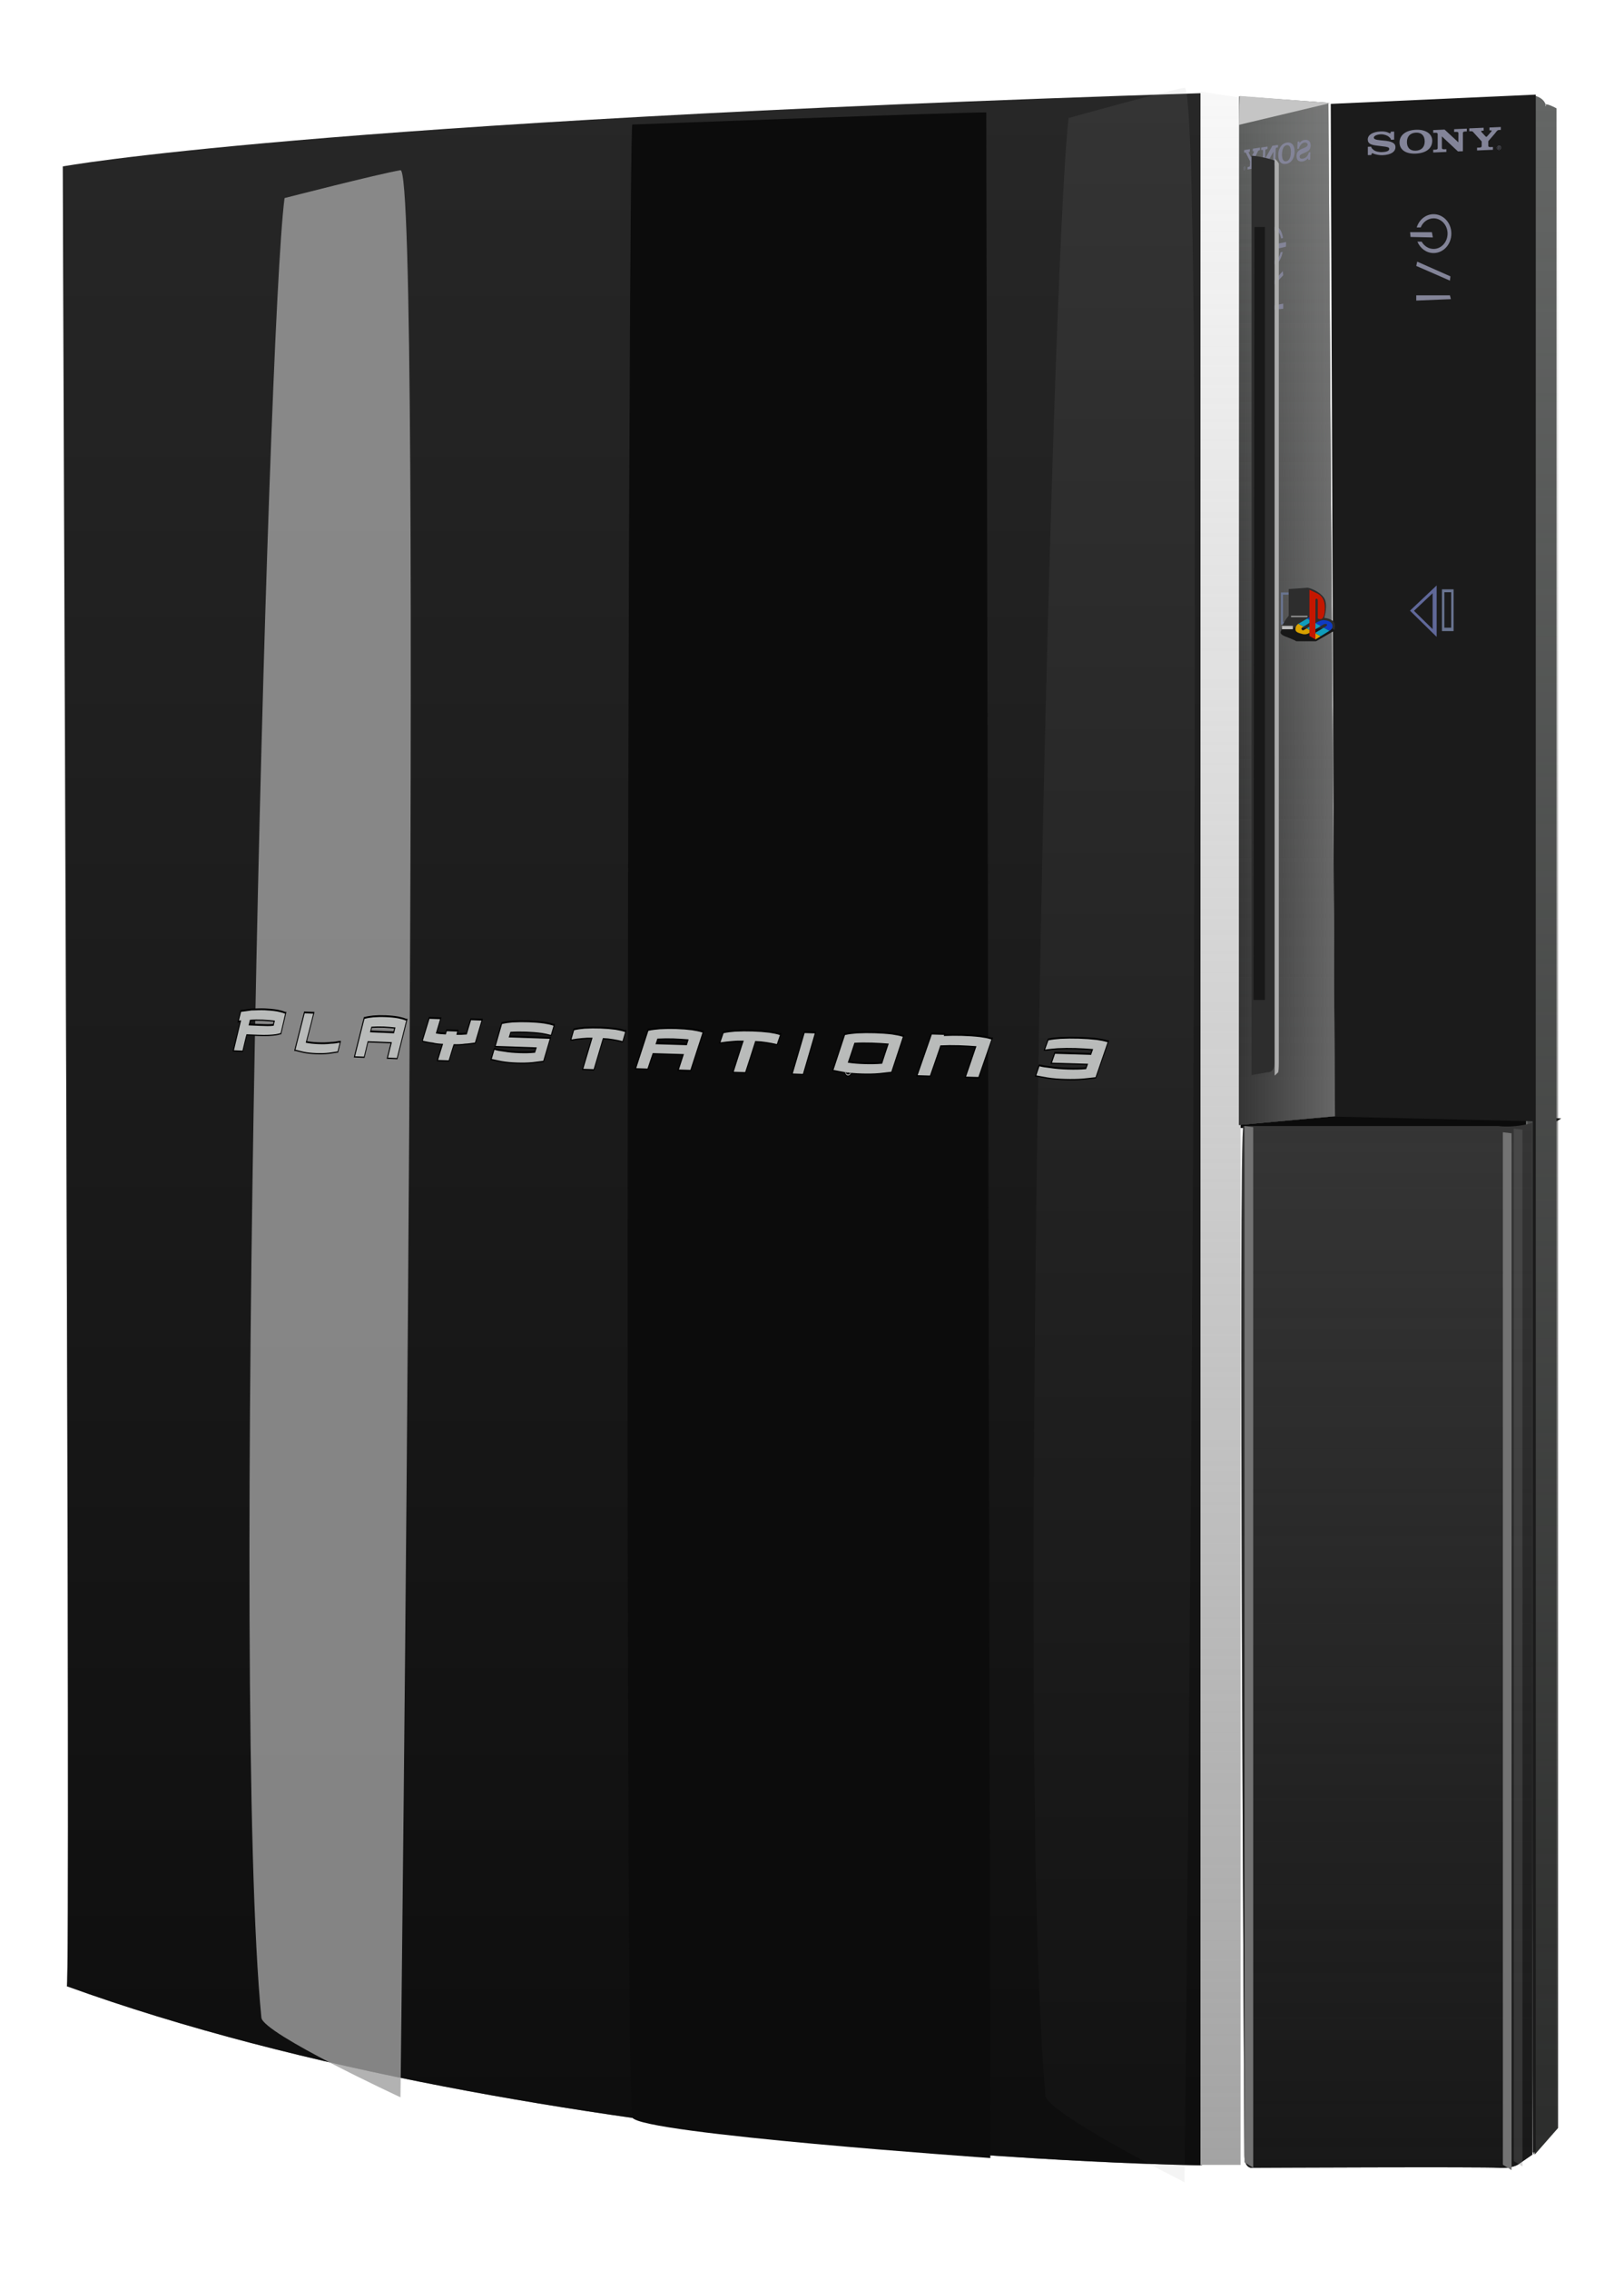
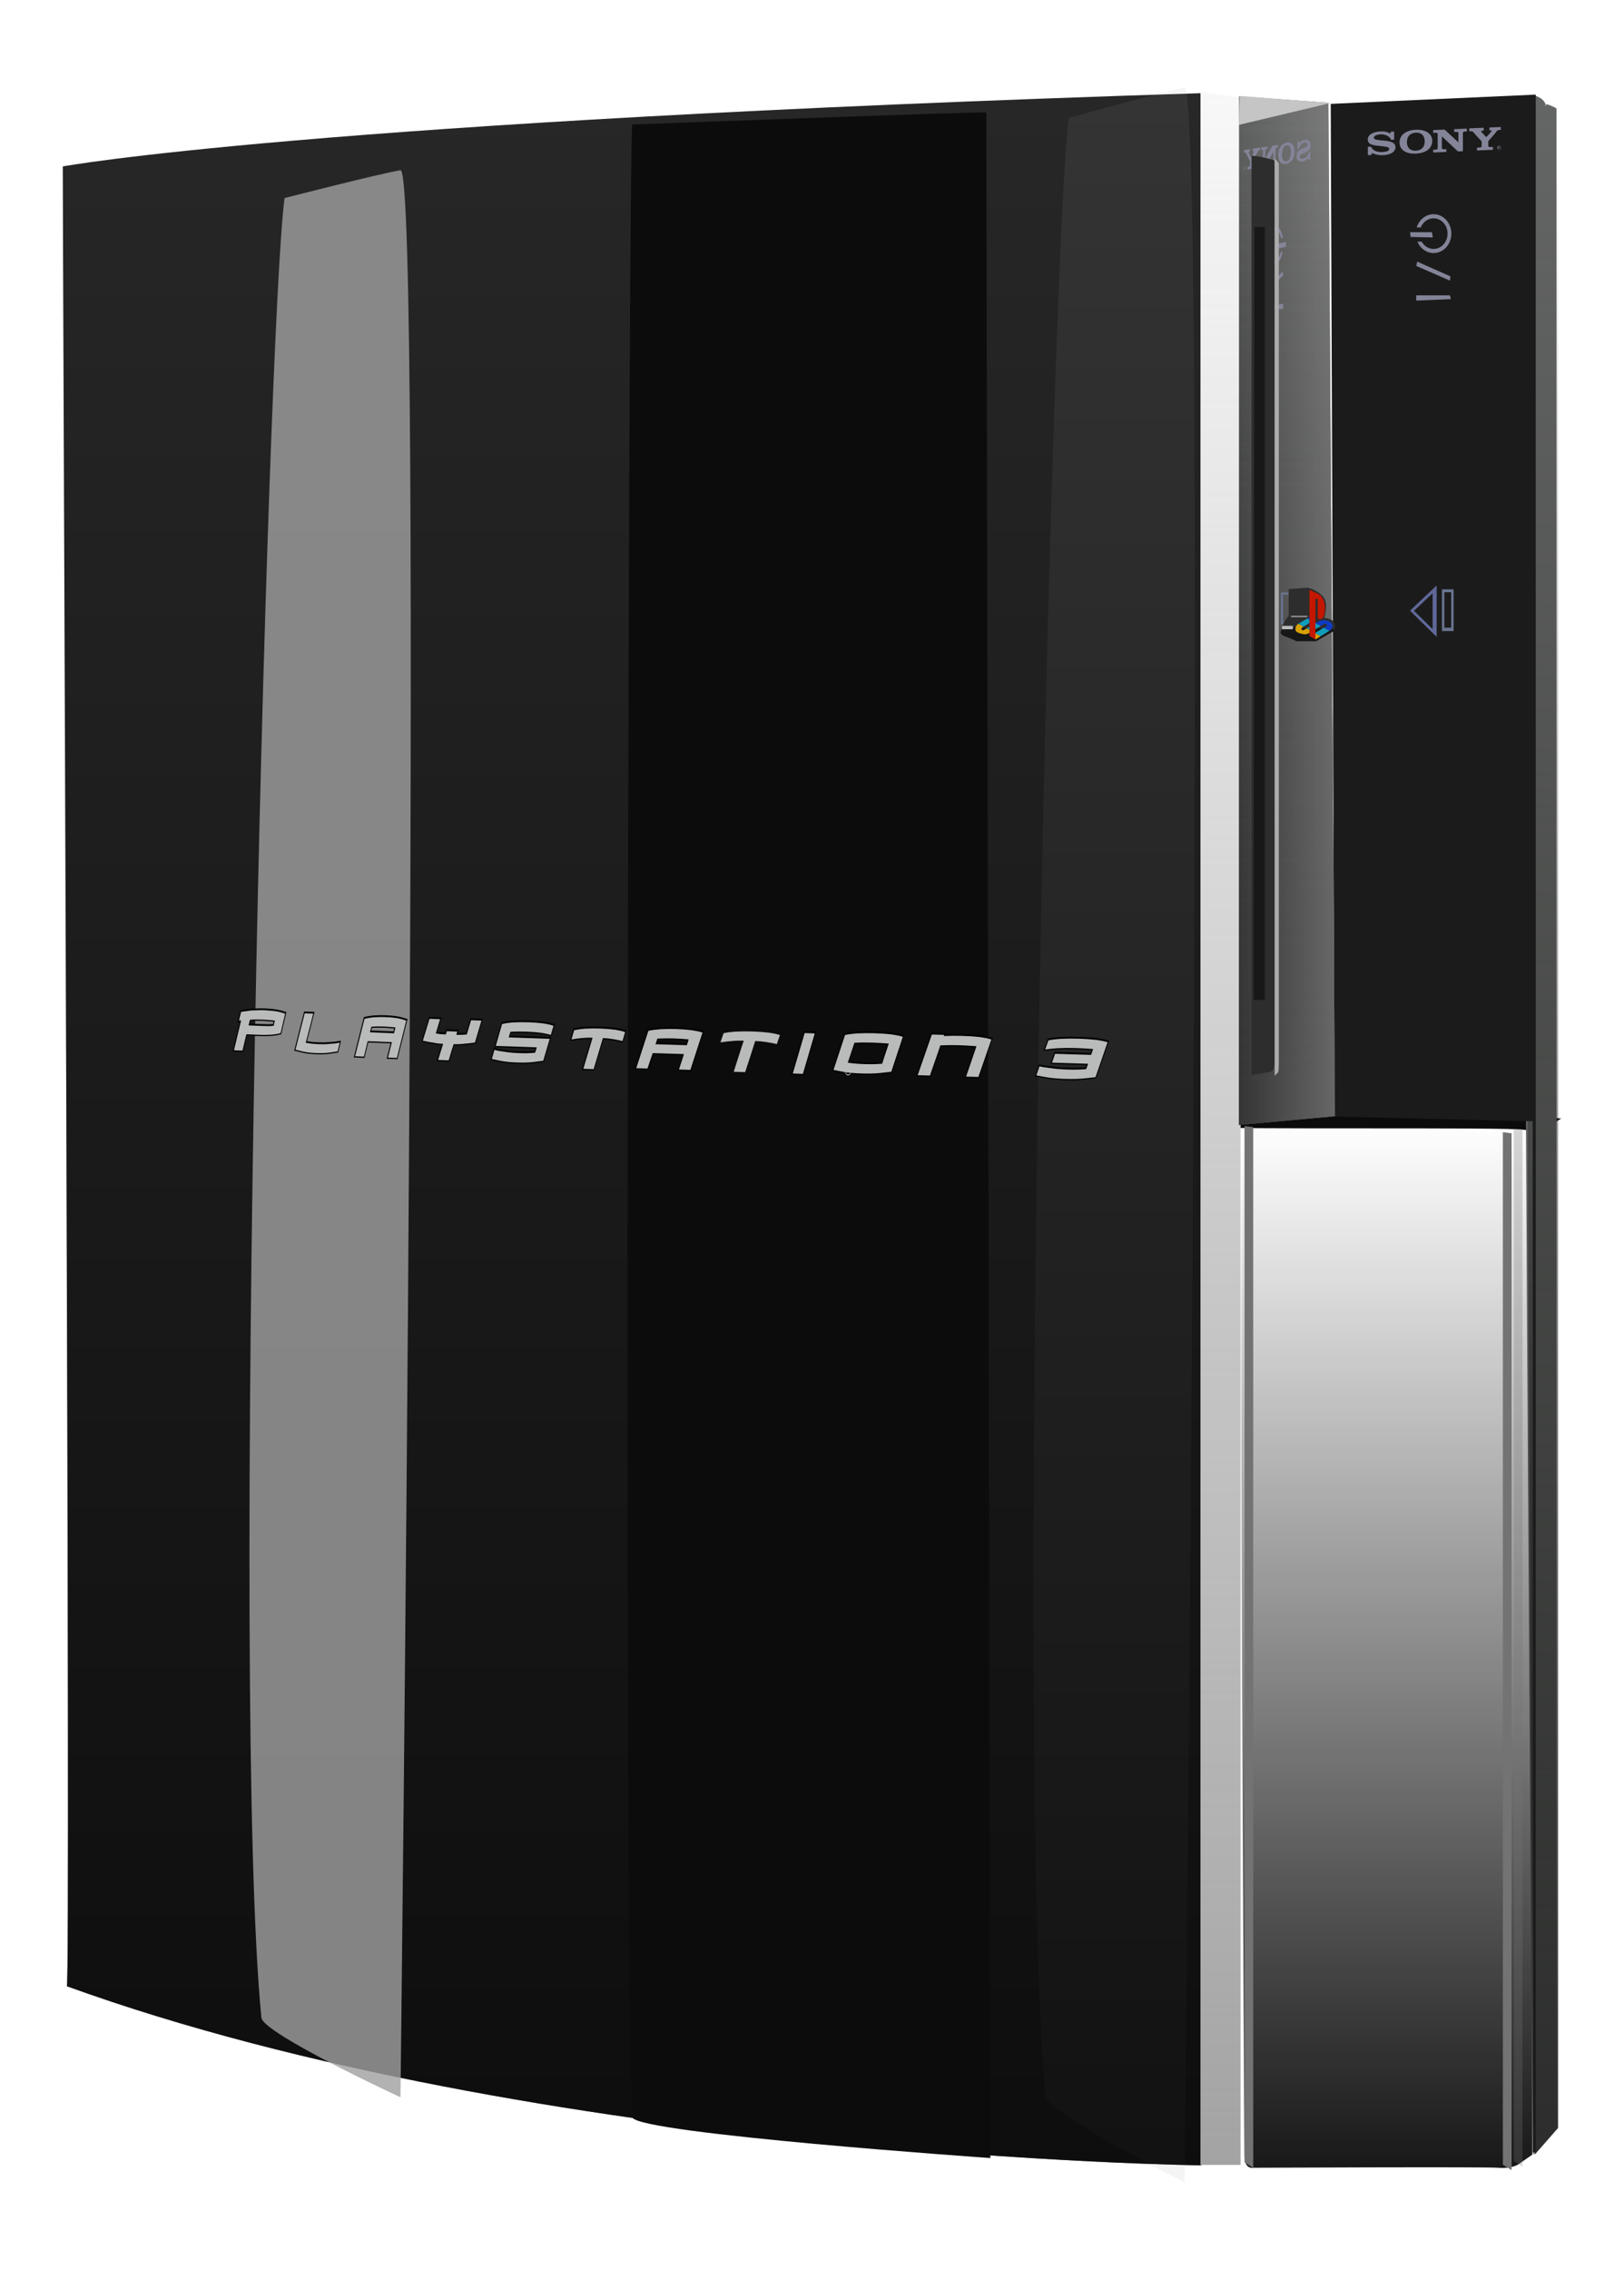
<svg xmlns="http://www.w3.org/2000/svg" xmlns:ns1="http://sodipodi.sourceforge.net/DTD/sodipodi-0.dtd" xmlns:ns2="http://www.inkscape.org/namespaces/inkscape" xmlns:xlink="http://www.w3.org/1999/xlink" id="svg2211" ns1:version="0.32" ns2:version="0.45" width="407.991" height="569.939" version="1.0" ns1:docbase="C:\Documents and Settings\Sigurd\Mine dokumenter\Mine bilder" ns1:docname="Playstation3vector.svg" ns2:output_extension="org.inkscape.output.svg.inkscape" ns1:modified="true">
  <defs id="defs2214">
    <filter ns2:collect="always" x="-0.064" width="1.129" y="-0.321" height="1.643" id="filter11740">
      <feGaussianBlur ns2:collect="always" stdDeviation="0.244" id="feGaussianBlur11742" />
    </filter>
    <filter ns2:collect="always" x="-0.121" width="1.242" y="-0.605" height="2.21" id="filter12915">
      <feGaussianBlur ns2:collect="always" stdDeviation="0.459" id="feGaussianBlur12917" />
    </filter>
    <linearGradient ns2:collect="always" id="linearGradient26613">
      <stop style="stop-color:#2c2d2c;stop-opacity:1;" offset="0" id="stop26615" />
      <stop style="stop-color:#2c2d2c;stop-opacity:0;" offset="1" id="stop26617" />
    </linearGradient>
    <linearGradient ns2:collect="always" id="linearGradient21466">
      <stop style="stop-color:#909090;stop-opacity:1;" offset="0" id="stop21468" />
      <stop style="stop-color:#909090;stop-opacity:0;" offset="1" id="stop21470" />
    </linearGradient>
    <linearGradient ns2:collect="always" id="linearGradient19503">
      <stop style="stop-color:#343434;stop-opacity:1;" offset="0" id="stop19505" />
      <stop style="stop-color:#343434;stop-opacity:0;" offset="1" id="stop19507" />
    </linearGradient>
    <linearGradient ns2:collect="always" id="linearGradient16448">
      <stop style="stop-color:#181818;stop-opacity:1;" offset="0" id="stop16450" />
      <stop style="stop-color:#181818;stop-opacity:0;" offset="1" id="stop16452" />
    </linearGradient>
    <linearGradient ns2:collect="always" id="linearGradient14494">
      <stop style="stop-color:#8c8c8c;stop-opacity:1;" offset="0" id="stop14496" />
      <stop style="stop-color:#8c8c8c;stop-opacity:0;" offset="1" id="stop14498" />
    </linearGradient>
    <linearGradient ns2:collect="always" id="linearGradient9637">
      <stop style="stop-color:#000000;stop-opacity:1;" offset="0" id="stop9639" />
      <stop style="stop-color:#000000;stop-opacity:0;" offset="1" id="stop9641" />
    </linearGradient>
    <linearGradient ns2:collect="always" id="linearGradient3203">
      <stop style="stop-color:#a8a8a8;stop-opacity:1;" offset="0" id="stop3205" />
      <stop style="stop-color:#a8a8a8;stop-opacity:0;" offset="1" id="stop3207" />
    </linearGradient>
    <radialGradient ns2:collect="always" xlink:href="#linearGradient3203" id="radialGradient3209" cx="1197.416" cy="633.861" fx="1197.416" fy="633.861" r="91.853" gradientTransform="matrix(1,0,0,4.946,0,-2501.384)" gradientUnits="userSpaceOnUse" />
    <filter ns2:collect="always" id="filter4376">
      <feGaussianBlur ns2:collect="always" stdDeviation="1.953" id="feGaussianBlur4378" />
    </filter>
    <filter ns2:collect="always" x="-0.513" width="2.026" y="-0.104" height="1.208" id="filter6630">
      <feGaussianBlur ns2:collect="always" stdDeviation="47.147" id="feGaussianBlur6632" />
    </filter>
    <linearGradient ns2:collect="always" xlink:href="#linearGradient9637" id="linearGradient9643" x1="871.008" y1="644.176" x2="1826.552" y2="644.176" gradientUnits="userSpaceOnUse" gradientTransform="matrix(0,-1,1,0,704.604,1992.956)" />
    <linearGradient ns2:collect="always" xlink:href="#linearGradient14494" id="linearGradient14500" x1="1141.463" y1="643.69" x2="2097.533" y2="643.69" gradientUnits="userSpaceOnUse" gradientTransform="matrix(0,-1,1,0,975.808,2263.188)" />
    <linearGradient ns2:collect="always" xlink:href="#linearGradient16448" id="linearGradient16454" x1="1454.903" y1="881.911" x2="1937.362" y2="881.911" gradientUnits="userSpaceOnUse" gradientTransform="matrix(0,-0.545,0.545,0,-132.25,1337.457)" />
    <filter ns2:collect="always" x="-1.228" width="3.457" y="-0.01" height="1.021" id="filter17513">
      <feGaussianBlur ns2:collect="always" stdDeviation="2.469" id="feGaussianBlur17515" />
    </filter>
    <filter ns2:collect="always" x="-1.84" width="4.679" y="-0.015" height="1.031" id="filter18526">
      <feGaussianBlur ns2:collect="always" stdDeviation="3.698" id="feGaussianBlur18528" />
    </filter>
    <linearGradient ns2:collect="always" xlink:href="#linearGradient19503" id="linearGradient19509" x1="1412.733" y1="405.266" x2="1887.574" y2="405.266" gradientUnits="userSpaceOnUse" gradientTransform="matrix(0,-0.545,0.545,0,102.463,1052.627)" />
    <linearGradient ns2:collect="always" xlink:href="#linearGradient19503" id="linearGradient19513" gradientUnits="userSpaceOnUse" gradientTransform="matrix(0,-0.545,0.545,0,102.463,1052.627)" x1="1412.733" y1="405.266" x2="1887.574" y2="405.266" />
    <linearGradient ns2:collect="always" xlink:href="#linearGradient21466" id="linearGradient21472" x1="1627.544" y1="405.266" x2="1672.762" y2="405.266" gradientUnits="userSpaceOnUse" gradientTransform="matrix(-0.545,0,0,-0.545,1222.664,374.165)" />
    <style id="style22536" type="text/css">
   
    .fil0 {fill:#2B2828}
   
  </style>
    <linearGradient ns2:collect="always" xlink:href="#linearGradient26613" id="linearGradient26619" x1="1294.612" y1="640.831" x2="2241.788" y2="640.831" gradientUnits="userSpaceOnUse" gradientTransform="matrix(0,-0.546,0.584,0,13.034,1248.696)" />
    <filter ns2:collect="always" id="filter35478">
      <feGaussianBlur ns2:collect="always" stdDeviation="13.157" id="feGaussianBlur35480" />
    </filter>
    <linearGradient ns2:collect="always" xlink:href="#linearGradient9637" id="linearGradient14433" gradientUnits="userSpaceOnUse" gradientTransform="matrix(0,-1,1,0,704.604,1992.956)" x1="871.008" y1="644.176" x2="1826.552" y2="644.176" />
    <linearGradient ns2:collect="always" xlink:href="#linearGradient14494" id="linearGradient14435" gradientUnits="userSpaceOnUse" gradientTransform="matrix(0,-1,1,0,975.808,2263.188)" x1="1141.463" y1="643.69" x2="2097.533" y2="643.69" />
  </defs>
  <ns1:namedview ns2:window-height="719" ns2:window-width="1024" ns2:pageshadow="2" ns2:pageopacity="0.0" guidetolerance="10.0" gridtolerance="10.0" objecttolerance="10.0" borderopacity="1.0" bordercolor="#666666" pagecolor="#ffffff" id="base" ns2:zoom="0.82436697" ns2:cx="-88.049802" ns2:cy="317.97138" ns2:window-x="0" ns2:window-y="22" ns2:current-layer="svg2211" showguides="true" ns2:guide-bbox="true">
    <ns1:guide orientation="vertical" position="2246.674" id="guide15473" />
  </ns1:namedview>
  <path style="fill:#0b0b0b;fill-opacity:1;fill-rule:evenodd;stroke:none;stroke-width:1px;stroke-linecap:butt;stroke-linejoin:miter;stroke-opacity:1" d="M 305.493,282.916 L 332.881,277.251 L 392.221,280.792 C 392.221,280.792 387.005,284.333 382.766,283.624 C 378.527,282.916 305.167,283.624 305.493,282.916 z " id="path16456" />
  <path style="fill:#646665;fill-opacity:1;fill-rule:evenodd;stroke:none;stroke-width:1.037px;stroke-linecap:butt;stroke-linejoin:miter;stroke-opacity:1" d="M 385.159,540.93 L 391.036,534.237 L 391.036,27.202 C 391.036,27.202 387.97,25.529 388.225,26.485 C 388.481,27.441 388.736,24.333 384.648,23.855 C 380.559,23.377 385.159,541.408 385.159,540.93 z " id="path25640" />
  <path id="path25642" d="M 385.55,540.93 L 391.428,534.237 L 391.428,27.202 C 391.428,27.202 388.361,25.529 388.617,26.485 C 388.872,27.441 389.128,24.333 385.039,23.855 C 380.951,23.377 385.55,541.408 385.55,540.93 z " style="fill:url(#linearGradient26619);fill-opacity:1;fill-rule:evenodd;stroke:none;stroke-width:1.037px;stroke-linecap:butt;stroke-linejoin:miter;stroke-opacity:1" />
  <g id="g5413" style="stroke:none" transform="matrix(0.545,0,0,0.545,-576,-67.575)">
    <g id="g3287" style="stroke:none" />
    <g id="g6636" style="stroke:none">
      <g id="g6641" style="stroke:none">
        <path style="fill:#272727;fill-opacity:1;fill-rule:evenodd;stroke:none;stroke-width:1px;stroke-linecap:butt;stroke-linejoin:miter;stroke-opacity:1" d="M 1085.817,200.66 C 1085.817,200.66 1196.405,180.032 1610.91,166.905 C 1612.784,166.845 1610.91,1121.448 1610.91,1121.448 C 1610.91,1121.448 1305.231,1117.698 1087.692,1038.934 C 1089.568,1038.934 1085.817,243.834 1085.817,200.66 z " id="path2220" ns1:nodetypes="csccc" />
        <path ns1:nodetypes="csccc" id="path30540" d="M 1145.828,193.159 C 1145.828,193.159 1250.846,181.907 1277.101,180.032 C 1303.355,178.156 1277.101,1087.692 1277.101,1087.692 C 1277.101,1087.692 1121.448,1057.687 1119.573,1050.186 C 1084.666,902.306 1126.152,253.696 1145.828,193.159 z " style="opacity:0.332;fill:#a0a0a0;fill-opacity:1;fill-rule:evenodd;stroke:none;stroke-width:1px;stroke-linecap:butt;stroke-linejoin:miter;stroke-opacity:1;filter:url(#filter6630)" transform="matrix(0.407,0,0,1.063,1083.133,-26.974)" />
        <path ns1:nodetypes="csccc" id="path6674" d="M 1085.817,200.66 C 1085.817,200.66 1196.405,180.032 1610.91,166.904 C 1612.784,166.845 1610.91,1121.448 1610.91,1121.448 C 1610.91,1121.448 1305.231,1117.698 1087.692,1038.934 C 1089.568,1038.934 1085.817,243.834 1085.817,200.66 z " style="opacity:0.658;fill:url(#linearGradient9643);fill-opacity:1;fill-rule:evenodd;stroke:none;stroke-width:1px;stroke-linecap:butt;stroke-linejoin:miter;stroke-opacity:1" />
        <path transform="matrix(0.407,0,0,0.978,721.703,26.326)" style="opacity:0.898;fill:#a0a0a0;fill-opacity:1;fill-rule:evenodd;stroke:none;stroke-width:1px;stroke-linecap:butt;stroke-linejoin:miter;stroke-opacity:1;filter:url(#filter6630)" d="M 1145.828,193.159 C 1145.828,193.159 1250.846,181.907 1277.101,180.032 C 1303.355,178.156 1277.101,1087.692 1277.101,1087.692 C 1277.101,1087.692 1121.448,1057.687 1119.573,1050.186 C 1084.666,902.306 1126.152,253.696 1145.828,193.159 z " id="path2222" ns1:nodetypes="csccc" />
        <path ns1:nodetypes="cscsc" id="path3309" d="M 1348.363,176.281 C 1348.363,176.281 1496.515,170.655 1511.517,170.655 C 1511.517,170.655 1513.393,1117.698 1513.393,1117.698 C 1513.393,1117.698 1352.114,1106.446 1348.363,1098.944 C 1344.613,1091.443 1346.488,174.406 1348.363,176.281 z " style="fill:#0c0c0c;fill-opacity:1;fill-rule:evenodd;stroke:none;stroke-width:1px;stroke-linecap:butt;stroke-linejoin:miter;stroke-opacity:1;filter:url(#filter4376)" transform="matrix(1,0,0,0.995,0,5.964)" />
        <path style="fill:#f8f8f8;fill-opacity:1;fill-rule:evenodd;stroke:none;stroke-width:1px;stroke-linecap:butt;stroke-linejoin:miter;stroke-opacity:1" d="M 1610.26,1121.226 L 1628.736,1121.226 L 1628.736,168.998 L 1610.26,166.155 L 1610.26,1121.226 z " id="path11583" />
        <path id="path11585" d="M 1610.26,1121.226 L 1628.736,1121.226 L 1628.736,168.998 L 1610.26,166.155 L 1610.26,1121.226 z " style="opacity:0.781;fill:url(#linearGradient14500);fill-opacity:1;fill-rule:evenodd;stroke:none;stroke-width:1px;stroke-linecap:butt;stroke-linejoin:miter;stroke-opacity:1" />
      </g>
    </g>
  </g>
  <path style="fill:#1b1b1b;fill-opacity:1;fill-rule:evenodd;stroke:none;stroke-width:1px;stroke-linecap:butt;stroke-linejoin:miter;stroke-opacity:1" d="M 334.316,26.078 L 385.825,23.754 L 385.825,540.2 L 385.051,540.394 L 385.051,281.493 L 335.672,280.331 L 335.284,280.331 L 334.316,26.078 z " id="path15471" />
-   <path style="fill:#353535;fill-opacity:1;fill-rule:evenodd;stroke:none;stroke-width:1px;stroke-linecap:butt;stroke-linejoin:miter;stroke-opacity:1" d="M 312.378,282.69 L 376.46,282.69 C 376.46,282.69 378.103,282.964 380.841,282.69 C 383.58,282.416 384.949,281.869 384.949,281.869 L 384.949,540.933 L 381.389,543.398 C 381.389,543.398 379.746,544.493 376.46,544.219 C 373.173,543.946 314.843,544.219 314.843,544.219 C 314.843,544.219 312.652,544.767 312.652,541.207 C 312.652,537.647 311.009,282.69 312.378,282.69 z " id="path15475" />
  <path id="path15477" d="M 312.378,282.69 L 376.46,282.69 C 376.46,282.69 378.103,282.964 380.841,282.69 C 383.58,282.416 384.949,281.869 384.949,281.869 L 384.949,540.933 L 381.389,543.398 C 381.389,543.398 379.746,544.493 376.46,544.219 C 373.173,543.946 314.843,544.219 314.843,544.219 C 314.843,544.219 312.652,544.767 312.652,541.207 C 312.652,537.647 311.009,282.69 312.378,282.69 z " style="fill:url(#linearGradient16454);fill-opacity:1;fill-rule:evenodd;stroke:none;stroke-width:1px;stroke-linecap:butt;stroke-linejoin:miter;stroke-opacity:1" />
  <path style="fill:#737373;fill-opacity:1;fill-rule:evenodd;stroke:none;stroke-width:1px;stroke-linecap:butt;stroke-linejoin:miter;stroke-opacity:1;filter:url(#filter17513)" d="M 548.759,478.78 L 548.759,958.149 L 544.739,955.636 L 544.739,478.278 L 548.759,478.78 z " id="path16458" transform="matrix(0.545,0,0,0.545,15.77,22.029)" />
  <path id="path17517" d="M 1752.659,645.704 L 1752.659,1125.072 L 1748.64,1122.56 L 1748.64,645.202 L 1752.659,645.704 z " style="fill:#737373;fill-opacity:1;fill-rule:evenodd;stroke:none;stroke-width:1px;stroke-linecap:butt;stroke-linejoin:miter;stroke-opacity:1;filter:url(#filter17513)" transform="matrix(0.545,0,0,0.543,-575.452,-66.102)" />
  <path transform="matrix(0.545,0,0,0.543,-572.713,-67.018)" style="opacity:0.541;fill:#737373;fill-opacity:1;fill-rule:evenodd;stroke:none;stroke-width:1px;stroke-linecap:butt;stroke-linejoin:miter;stroke-opacity:1;filter:url(#filter18526)" d="M 1752.659,645.704 L 1752.659,1125.072 L 1748.64,1122.56 L 1748.64,645.202 L 1752.659,645.704 z " id="path17519" />
  <path style="fill:#606261;fill-opacity:1;fill-rule:evenodd;stroke:none;stroke-width:1px;stroke-linecap:butt;stroke-linejoin:miter;stroke-opacity:1" d="M 333.739,25.816 L 311.283,24.173 L 311.283,282.416 L 335.382,280.226 L 333.739,25.816 z " id="path18530" />
  <path id="path18532" d="M 333.739,25.817 L 311.283,24.173 L 311.283,282.416 L 335.382,280.226 L 333.739,25.817 z " style="fill:url(#linearGradient19509);fill-opacity:1;fill-rule:evenodd;stroke:none;stroke-width:1px;stroke-linecap:butt;stroke-linejoin:miter;stroke-opacity:1" />
  <path style="fill:url(#linearGradient19513);fill-opacity:1;fill-rule:evenodd;stroke:none;stroke-width:1px;stroke-linecap:butt;stroke-linejoin:miter;stroke-opacity:1" d="M 333.739,25.817 L 311.283,24.173 L 311.283,282.416 L 335.382,280.226 L 333.739,25.817 z " id="path19511" />
  <path id="path20493" d="M 333.739,25.817 L 311.283,24.173 L 311.283,282.416 L 335.382,280.226 L 333.739,25.817 z " style="opacity:0.561;fill:url(#linearGradient21472);fill-opacity:1;fill-rule:evenodd;stroke:none;stroke-width:1px;stroke-linecap:butt;stroke-linejoin:miter;stroke-opacity:1" />
  <g style="fill:#3b3c3b;fill-opacity:1;stroke:#000000;stroke-width:13.055;stroke-miterlimit:4;stroke-dasharray:none;stroke-opacity:1;filter:url(#filter35478)" transform="matrix(3.4465664e-2,1.4533952e-3,-1.6813712e-3,5.9232475e-2,58.18,248.152)" id="g33450">
    <g style="fill:#3b3c3b;fill-opacity:1;stroke:#000000;stroke-width:13.055;stroke-miterlimit:4;stroke-dasharray:none;stroke-opacity:1" id="g33452">
      <path style="fill:#3b3c3b;fill-opacity:1;stroke:#000000;stroke-width:13.055;stroke-miterlimit:4;stroke-dasharray:none;stroke-opacity:1" class="fil0" d="M 4510,221 C 4509,221 4508,220 4504,220 L 4500,220 L 4500,230 L 4505,230 C 4506,230 4509,230 4509,230 C 4511,229 4513,228 4513,225 C 4513,224 4511,222 4510,221 L 4510,221 z M 4505,217 C 4509,217 4511,217 4513,217 C 4515,219 4517,221 4517,225 C 4517,228 4517,229 4514,230 C 4514,231 4511,231 4510,231 C 4513,233 4514,233 4515,235 C 4517,237 4517,238 4517,239 L 4517,242 C 4517,242 4517,243 4517,243 C 4517,244 4517,244 4517,244 L 4517,246 L 4513,246 C 4513,246 4513,244 4513,244 C 4513,244 4513,244 4513,244 L 4513,243 L 4513,242 C 4513,238 4511,235 4510,235 C 4509,234 4506,234 4504,234 L 4500,234 L 4500,246 L 4495,246 L 4495,217 L 4505,217 L 4505,217 z M 4489,215 C 4486,220 4483,225 4483,231 C 4483,238 4486,243 4489,247 C 4493,251 4500,253 4505,253 C 4511,253 4517,251 4522,247 C 4526,243 4528,238 4528,231 C 4528,225 4526,220 4522,215 C 4517,211 4511,208 4505,208 C 4500,208 4495,211 4489,215 z M 4524,249 C 4519,255 4513,257 4505,257 C 4498,257 4492,255 4487,249 C 4482,244 4479,238 4479,231 C 4479,224 4482,217 4487,212 C 4492,208 4498,206 4505,206 C 4513,206 4519,208 4524,212 C 4529,217 4532,224 4532,231 C 4532,238 4529,244 4524,249 z " id="path33454" />
      <path style="fill:#3b3c3b;fill-opacity:1;stroke:#000000;stroke-width:13.055;stroke-miterlimit:4;stroke-dasharray:none;stroke-opacity:1" class="fil0" d="M 3225.862,131.239 C 3266.26,130.984 3299.908,131.772 3337.595,132.534 C 3337.528,136.536 3326.434,155.611 3326.4,157.612 L 3097.479,159.058 C 3098.877,156.048 3109.971,136.972 3110.005,134.972 C 3153.129,132.699 3186.811,131.486 3225.862,131.239 z M 3361.147,93.373 C 3324.823,91.602 3291.175,90.814 3246.737,91.095 C 3199.607,91.392 3164.578,92.614 3126.84,94.853 C 3098.528,97.032 3070.216,99.212 3044.563,103.375 L 3043.216,103.383 L 2962.409,263.943 L 3044.551,263.424 C 3044.551,263.424 3077.968,198.193 3079.331,197.184 L 3306.905,195.747 C 3305.491,199.757 3273.471,261.979 3273.471,261.979 L 3356.96,261.451 L 3437.767,100.892 L 3435.074,100.909 C 3410.903,97.06 3386.698,95.212 3361.147,93.373 z " id="path33456" />
      <path style="fill:#3b3c3b;fill-opacity:1;stroke:#000000;stroke-width:13.055;stroke-miterlimit:4;stroke-dasharray:none;stroke-opacity:1" class="fil0" d="M 4751.818,201.032 C 4710.477,204.31 4666.421,205.606 4623.76,205.892 C 4581.098,206.178 4538.455,205.464 4501.354,202.712 C 4502.785,199.701 4545.538,119.388 4545.575,117.387 C 4585.521,115.119 4628.201,113.832 4673.614,113.528 C 4716.276,113.241 4758.919,113.956 4796.058,114.707 C 4793.232,118.727 4751.836,200.031 4751.818,201.032 L 4751.818,201.032 z M 4818.645,233.594 L 4820.021,233.585 L 4897.087,83.019 L 4894.335,83.038 C 4871.014,79.193 4844.903,77.367 4817.416,75.551 C 4778.92,73.809 4736.276,73.094 4692.239,73.39 C 4649.577,73.676 4604.145,74.981 4561.447,77.268 C 4533.887,79.453 4504.95,81.648 4478.73,85.825 L 4475.977,85.844 L 4398.911,236.41 L 4403.039,236.382 C 4426.398,238.226 4452.49,241.052 4478.601,242.877 C 4518.455,245.611 4561.098,246.325 4605.136,246.03 C 4647.797,245.744 4691.853,244.448 4734.57,241.161 C 4763.506,238.966 4791.085,235.78 4818.645,233.594 z " id="path33458" />
      <path style="fill:#3b3c3b;fill-opacity:1;stroke:#000000;stroke-width:13.055;stroke-miterlimit:4;stroke-dasharray:none;stroke-opacity:1" class="fil0" d="M 1115.966,132.511 C 1146.082,132.483 1169.966,133.462 1201.12,134.433 C 1200.073,138.435 1192.768,157.442 1191.726,159.443 L 1016.218,159.603 C 1017.262,156.602 1024.567,137.594 1025.61,135.593 C 1057.807,133.564 1084.81,132.539 1115.966,132.511 z M 1217.809,95.416 C 1190.812,93.441 1164.851,92.464 1128.503,92.498 C 1094.232,92.529 1067.229,93.553 1038.147,95.58 C 1016.334,97.6 994.522,99.62 974.783,103.638 L 973.744,103.639 L 913.21,263.701 L 977.598,263.642 C 977.598,263.642 1001.605,198.618 1001.607,197.618 L 1178.154,197.457 C 1176.07,201.459 1153.106,263.483 1153.106,263.483 L 1217.493,263.424 L 1278.028,103.362 L 1274.912,103.365 C 1257.265,99.381 1237.537,97.399 1217.809,95.416 z " id="path33460" />
      <path style="fill:#3b3c3b;fill-opacity:1;stroke:#000000;stroke-width:12.77;stroke-miterlimit:4;stroke-dasharray:none;stroke-opacity:1" class="fil0" d="M 735.209,214.956 C 705.169,217.857 673.131,218.848 641.096,218.884 C 610.062,218.918 580.031,217.996 551.005,215.161 C 553.014,212.292 599.346,90.865 599.346,90.865 L 537.278,90.934 L 477.851,246.781 L 479.853,246.779 C 496.868,248.671 516.883,251.516 535.9,253.406 C 565.926,256.24 594.956,257.163 627.993,257.127 C 659.027,257.092 691.065,256.101 722.106,253.199 C 742.132,251.265 763.162,248.375 782.188,246.442 L 784.19,246.44 L 798.292,209.151 L 795.289,209.155 C 776.261,212.043 757.236,213.976 735.209,214.956 L 735.209,214.956 z " id="path33462" />
      <path style="fill:#3b3c3b;fill-opacity:1;stroke:#000000;stroke-width:13.055;stroke-miterlimit:4;stroke-dasharray:none;stroke-opacity:1" class="fil0" d="M 2803.801,104.965 C 2768.598,103.117 2730.955,102.28 2693.301,102.443 C 2654.433,102.612 2616.769,103.775 2577.881,105.944 C 2552.352,108.055 2528.039,110.161 2503.705,114.268 L 2502.49,114.273 L 2485.077,153.357 L 2489.936,153.335 C 2511.83,150.24 2536.144,148.134 2562.886,146.018 C 2587.2,143.912 2611.503,142.806 2638.224,142.69 C 2636.978,145.696 2577.315,275.983 2577.315,275.983 L 2652.622,275.656 C 2652.622,275.656 2712.296,144.37 2713.531,142.364 C 2739.038,142.253 2763.32,143.148 2787.592,145.043 C 2813.078,146.933 2834.92,148.839 2854.323,151.756 L 2856.752,151.745 L 2874.165,112.661 L 2872.951,112.667 C 2849.915,108.766 2828.072,106.86 2803.801,104.965 z " id="path33464" />
      <path style="fill:#3b3c3b;fill-opacity:1;stroke:#000000;stroke-width:13.055;stroke-miterlimit:4;stroke-dasharray:none;stroke-opacity:1" class="fil0" d="M 2280.654,91.273 C 2246.356,89.428 2208.371,88.599 2170.374,88.771 C 2129.925,88.954 2093.143,90.12 2052.673,92.304 C 2028.137,94.415 2002.375,96.532 1979.042,100.638 L 1976.591,100.649 L 1935.108,194.857 C 1935.108,194.857 2228.052,193.534 2234.18,193.506 C 2231.696,196.518 2224.132,215.556 2222.895,216.562 C 2186.091,219.729 2148.083,220.901 2108.861,221.078 C 2068.412,221.261 2030.427,220.432 1996.14,217.587 C 1972.862,216.692 1948.37,214.802 1928.792,211.89 L 1926.341,211.901 L 1908.751,250.989 L 1912.428,250.972 C 1932.018,252.884 1956.499,255.774 1979.765,257.669 C 2015.278,260.51 2053.264,261.338 2092.486,261.161 C 2130.483,260.989 2169.717,259.812 2207.747,256.639 C 2233.508,254.522 2258.055,251.411 2282.592,249.3 L 2283.817,249.294 L 2326.526,155.08 C 2326.526,155.08 2033.583,156.404 2027.454,156.432 C 2028.713,153.425 2038.728,134.376 2038.75,132.375 C 2074.317,130.214 2114.776,129.031 2152.773,128.859 C 2191.996,128.682 2229.982,129.511 2264.28,131.356 C 2289.997,133.241 2312.038,135.141 2332.842,138.048 L 2334.068,138.042 L 2351.657,98.954 L 2350.432,98.96 C 2328.413,95.059 2306.372,93.158 2280.654,91.273 z " id="path33466" />
      <path style="fill:#3b3c3b;fill-opacity:1;stroke:#000000;stroke-width:13.055;stroke-miterlimit:4;stroke-dasharray:none;stroke-opacity:1" class="fil0" d="M 1722,151.498 C 1694.666,153.629 1673.551,154.73 1646.241,154.86 C 1646.276,151.859 1651.371,140.832 1651.371,140.832 L 1575.648,141.194 C 1575.648,141.194 1569.288,154.227 1569.276,155.227 C 1545.69,155.34 1514.668,154.487 1496.071,152.576 C 1497.348,149.569 1524.1,91.428 1524.1,91.428 L 1447.135,91.795 L 1403.845,184.023 L 1405.063,186.018 C 1427.384,187.912 1449.693,190.806 1475.75,191.682 C 1496.818,194.582 1526.599,195.44 1551.426,195.322 C 1548.897,199.335 1518.338,264.496 1518.338,264.496 L 1595.303,264.128 C 1595.303,264.128 1625.885,196.967 1628.391,194.954 C 1656.942,194.818 1683.023,193.694 1711.61,190.557 C 1736.449,189.438 1757.587,186.336 1782.438,184.217 L 1783.703,182.211 L 1825.751,89.989 L 1750.028,90.35 C 1750.028,90.35 1722.023,149.497 1722,151.498 z " id="path33468" />
      <path style="fill:#3b3c3b;fill-opacity:1;stroke:#000000;stroke-width:13.055;stroke-miterlimit:4;stroke-dasharray:none;stroke-opacity:1" class="fil0" d="M 5458.846,70.903 C 5418.404,69.208 5373.603,68.547 5325.888,68.908 C 5283.957,69.225 5239.112,70.565 5194.245,72.905 C 5195.713,71.894 5197.246,67.881 5197.246,67.881 L 5107.6,68.559 L 5012.723,243.341 L 5102.369,242.663 C 5102.369,242.663 5171.643,115.092 5171.687,113.091 C 5215.107,110.761 5259.952,109.422 5306.221,109.072 C 5353.936,108.71 5395.846,109.394 5434.863,110.099 C 5433.331,114.112 5365.524,240.672 5365.524,240.672 L 5455.17,239.993 L 5542.535,78.273 L 5538.197,78.305 C 5515.15,74.478 5489.167,72.674 5458.846,70.903 L 5458.846,70.903 z " id="path33470" />
      <path style="fill:#3b3c3b;fill-opacity:1;stroke:#000000;stroke-width:13.055;stroke-miterlimit:4;stroke-dasharray:none;stroke-opacity:1" class="fil0" d="M 6385.967,69.478 C 6360.599,65.658 6335.191,63.84 6308.369,62.032 C 6265.996,60.336 6222.188,59.65 6178.361,59.965 C 6133.119,60.29 6089.271,61.605 6045.403,63.921 C 6014.26,66.145 5984.529,68.359 5957.587,72.554 L 5957.587,72.554 L 5935.592,111.726 L 5939.834,111.695 C 5965.343,108.511 5995.073,106.297 6026.217,104.073 C 6068.671,101.767 6112.519,100.452 6157.76,100.127 C 6203.002,99.802 6245.395,100.498 6284.961,101.214 C 6283.467,105.226 6271.773,124.317 6271.732,126.318 C 6268.905,126.338 6008.766,128.206 6008.766,128.206 L 5988.206,166.367 C 5988.206,166.367 6245.517,164.519 6251.172,164.479 C 6249.698,167.49 6239.418,186.571 6237.984,187.581 C 6195.509,190.888 6151.662,192.203 6106.42,192.528 C 6061.179,192.853 6018.785,192.157 5976.432,189.46 C 5949.59,188.652 5922.768,186.844 5898.794,184.015 L 5897.38,184.025 L 5876.8,223.187 L 5879.627,223.167 C 5903.622,224.995 5930.423,227.804 5958.659,229.601 C 5999.598,232.309 6041.992,233.004 6087.233,232.68 C 6131.061,232.365 6176.323,231.039 6220.211,227.723 C 6249.941,225.509 6279.691,222.294 6306.594,220.1 L 6308.007,220.09 L 6388.794,69.457 L 6385.967,69.478 L 6385.967,69.478 z " id="path33472" />
-       <path style="fill:#3b3c3b;fill-opacity:1;stroke:#000000;stroke-width:13.055;stroke-miterlimit:4;stroke-dasharray:none;stroke-opacity:1" class="fil0" d="M 3922.88,89.994 C 3883.985,88.236 3843.732,87.488 3800.777,87.757 C 3759.165,88.017 3716.193,89.286 3674.548,91.548 C 3646.325,93.725 3618.103,95.902 3592.531,100.063 L 3591.189,100.072 L 3570.403,139.214 L 3574.43,139.188 C 3599.984,136.028 3626.864,133.859 3656.429,131.673 C 3681.967,129.513 3711.515,128.327 3739.704,128.151 C 3736.969,131.169 3673.051,261.609 3673.051,261.609 L 3756.276,261.088 C 3756.276,261.088 3822.896,129.631 3822.929,127.63 C 3852.46,127.445 3879.29,128.278 3906.104,130.111 C 3931.575,131.952 3957.046,133.793 3979.815,136.652 L 3981.158,136.643 L 4001.944,97.501 L 3997.917,97.526 C 3975.164,93.668 3949.693,91.826 3922.88,89.994 z " id="path33474" />
      <path style="fill:#3b3c3b;fill-opacity:1;stroke:#000000;stroke-width:13.055;stroke-miterlimit:4;stroke-dasharray:none;stroke-opacity:1" class="fil0" d="M 4103.397,258.484 L 4177.126,258.172 L 4255.032,84.806 L 4181.304,85.118 L 4103.397,258.484 z " id="path33476" />
      <path style="fill:#3b3c3b;fill-opacity:1;stroke:#000000;stroke-width:13.055;stroke-miterlimit:4;stroke-dasharray:none;stroke-opacity:1" class="fil0" d="M 314,149 C 287,152 253,152 213,152 C 213,152 136,152 131,152 C 132,149 140,130 140,128 C 169,126 202,125 233,125 C 265,125 295,126 322,127 C 320,131 315,148 314,149 z M 394,96 C 376,92 358,90 337,88 C 309,86 278,85 247,85 C 216,85 180,87 155,88 L 151,88 C 133,90 96,94 74,96 L 60,134 C 66,132 75,132 76,132 C 75,136 30,260 30,260 L 92,260 C 92,260 116,191 118,190 C 120,190 200,190 200,190 C 328,190 363,179 364,179 L 366,179 L 395,96 L 394,96 L 394,96 z " id="path33478" />
    </g>
  </g>
  <g id="Layer 1" transform="matrix(3.4465664e-2,1.4533952e-3,-1.6813712e-3,5.9232475e-2,58.18,248.23)" style="fill:#b9bbba;fill-opacity:1;stroke:none;stroke-width:13.055;stroke-miterlimit:4;stroke-dasharray:none;stroke-opacity:1">
    <g id="g22539" style="fill:#b9bbba;fill-opacity:1;stroke:none;stroke-width:13.055;stroke-miterlimit:4;stroke-dasharray:none;stroke-opacity:1">
      <path id="path22541" d="M 4510,221 C 4509,221 4508,220 4504,220 L 4500,220 L 4500,230 L 4505,230 C 4506,230 4509,230 4509,230 C 4511,229 4513,228 4513,225 C 4513,224 4511,222 4510,221 L 4510,221 z M 4505,217 C 4509,217 4511,217 4513,217 C 4515,219 4517,221 4517,225 C 4517,228 4517,229 4514,230 C 4514,231 4511,231 4510,231 C 4513,233 4514,233 4515,235 C 4517,237 4517,238 4517,239 L 4517,242 C 4517,242 4517,243 4517,243 C 4517,244 4517,244 4517,244 L 4517,246 L 4513,246 C 4513,246 4513,244 4513,244 C 4513,244 4513,244 4513,244 L 4513,243 L 4513,242 C 4513,238 4511,235 4510,235 C 4509,234 4506,234 4504,234 L 4500,234 L 4500,246 L 4495,246 L 4495,217 L 4505,217 L 4505,217 z M 4489,215 C 4486,220 4483,225 4483,231 C 4483,238 4486,243 4489,247 C 4493,251 4500,253 4505,253 C 4511,253 4517,251 4522,247 C 4526,243 4528,238 4528,231 C 4528,225 4526,220 4522,215 C 4517,211 4511,208 4505,208 C 4500,208 4495,211 4489,215 z M 4524,249 C 4519,255 4513,257 4505,257 C 4498,257 4492,255 4487,249 C 4482,244 4479,238 4479,231 C 4479,224 4482,217 4487,212 C 4492,208 4498,206 4505,206 C 4513,206 4519,208 4524,212 C 4529,217 4532,224 4532,231 C 4532,238 4529,244 4524,249 z " class="fil0" style="fill:#b9bbba;fill-opacity:1;stroke:none;stroke-width:13.055;stroke-miterlimit:4;stroke-dasharray:none;stroke-opacity:1" />
      <path id="path22543" d="M 3225.862,131.239 C 3266.26,130.984 3299.908,131.772 3337.595,132.534 C 3337.528,136.536 3326.434,155.611 3326.4,157.612 L 3097.479,159.058 C 3098.877,156.048 3109.971,136.972 3110.005,134.972 C 3153.129,132.699 3186.811,131.486 3225.862,131.239 z M 3361.147,93.373 C 3324.823,91.602 3291.175,90.814 3246.737,91.095 C 3199.607,91.392 3164.578,92.614 3126.84,94.853 C 3098.528,97.032 3070.216,99.212 3044.563,103.375 L 3043.216,103.383 L 2962.409,263.943 L 3044.551,263.424 C 3044.551,263.424 3077.968,198.193 3079.331,197.184 L 3306.905,195.747 C 3305.491,199.757 3273.471,261.979 3273.471,261.979 L 3356.96,261.451 L 3437.767,100.892 L 3435.074,100.909 C 3410.903,97.06 3386.698,95.212 3361.147,93.373 z " class="fil0" style="fill:#b9bbba;fill-opacity:1;stroke:none;stroke-width:13.055;stroke-miterlimit:4;stroke-dasharray:none;stroke-opacity:1" />
      <path id="path22545" d="M 4751.818,201.032 C 4710.477,204.31 4666.421,205.606 4623.76,205.892 C 4581.098,206.178 4538.455,205.464 4501.354,202.712 C 4502.785,199.701 4545.538,119.388 4545.575,117.387 C 4585.521,115.119 4628.201,113.832 4673.614,113.528 C 4716.276,113.241 4758.919,113.956 4796.058,114.707 C 4793.232,118.727 4751.836,200.031 4751.818,201.032 L 4751.818,201.032 z M 4818.645,233.594 L 4820.021,233.585 L 4897.087,83.019 L 4894.335,83.038 C 4871.014,79.193 4844.903,77.367 4817.416,75.551 C 4778.92,73.809 4736.276,73.094 4692.239,73.39 C 4649.577,73.676 4604.145,74.981 4561.447,77.268 C 4533.887,79.453 4504.95,81.648 4478.73,85.825 L 4475.977,85.844 L 4398.911,236.41 L 4403.039,236.382 C 4426.398,238.226 4452.49,241.052 4478.601,242.877 C 4518.455,245.611 4561.098,246.325 4605.136,246.03 C 4647.797,245.744 4691.853,244.448 4734.57,241.161 C 4763.506,238.966 4791.085,235.78 4818.645,233.594 z " class="fil0" style="fill:#b9bbba;fill-opacity:1;stroke:none;stroke-width:13.055;stroke-miterlimit:4;stroke-dasharray:none;stroke-opacity:1" />
      <path id="path22547" d="M 1115.966,132.511 C 1146.082,132.483 1169.966,133.462 1201.12,134.433 C 1200.073,138.435 1192.768,157.442 1191.726,159.443 L 1016.218,159.603 C 1017.262,156.602 1024.567,137.594 1025.61,135.593 C 1057.807,133.564 1084.81,132.539 1115.966,132.511 z M 1217.809,95.416 C 1190.812,93.441 1164.851,92.464 1128.503,92.498 C 1094.232,92.529 1067.229,93.553 1038.147,95.58 C 1016.334,97.6 994.522,99.62 974.783,103.638 L 973.744,103.639 L 913.21,263.701 L 977.598,263.642 C 977.598,263.642 1001.605,198.618 1001.607,197.618 L 1178.154,197.457 C 1176.07,201.459 1153.106,263.483 1153.106,263.483 L 1217.493,263.424 L 1278.028,103.362 L 1274.912,103.365 C 1257.265,99.381 1237.537,97.399 1217.809,95.416 z " class="fil0" style="fill:#b9bbba;fill-opacity:1;stroke:none;stroke-width:13.055;stroke-miterlimit:4;stroke-dasharray:none;stroke-opacity:1" />
      <path id="path22549" d="M 735.209,214.956 C 705.169,217.857 673.131,218.848 641.096,218.884 C 610.062,218.918 580.031,217.996 551.005,215.161 C 553.014,212.292 599.346,90.865 599.346,90.865 L 537.278,90.934 L 477.851,246.781 L 479.853,246.779 C 496.868,248.671 516.883,251.516 535.9,253.406 C 565.926,256.24 594.956,257.163 627.993,257.127 C 659.027,257.092 691.065,256.101 722.106,253.199 C 742.132,251.265 763.162,248.375 782.188,246.442 L 784.19,246.44 L 798.292,209.151 L 795.289,209.155 C 776.261,212.043 757.236,213.976 735.209,214.956 L 735.209,214.956 z " class="fil0" style="fill:#b9bbba;fill-opacity:1;stroke:none;stroke-width:12.77;stroke-miterlimit:4;stroke-dasharray:none;stroke-opacity:1" />
      <path id="path22551" d="M 2803.801,104.965 C 2768.598,103.117 2730.955,102.28 2693.301,102.443 C 2654.433,102.612 2616.769,103.775 2577.881,105.944 C 2552.352,108.055 2528.039,110.161 2503.705,114.268 L 2502.49,114.273 L 2485.077,153.357 L 2489.936,153.335 C 2511.83,150.24 2536.144,148.134 2562.886,146.018 C 2587.2,143.912 2611.503,142.806 2638.224,142.69 C 2636.978,145.696 2577.315,275.983 2577.315,275.983 L 2652.622,275.656 C 2652.622,275.656 2712.296,144.37 2713.531,142.364 C 2739.038,142.253 2763.32,143.148 2787.592,145.043 C 2813.078,146.933 2834.92,148.839 2854.323,151.756 L 2856.752,151.745 L 2874.165,112.661 L 2872.951,112.667 C 2849.915,108.766 2828.072,106.86 2803.801,104.965 z " class="fil0" style="fill:#b9bbba;fill-opacity:1;stroke:none;stroke-width:13.055;stroke-miterlimit:4;stroke-dasharray:none;stroke-opacity:1" />
      <path id="path22553" d="M 2280.654,91.273 C 2246.356,89.428 2208.371,88.599 2170.374,88.771 C 2129.925,88.954 2093.143,90.12 2052.673,92.304 C 2028.137,94.415 2002.375,96.532 1979.042,100.638 L 1976.591,100.649 L 1935.108,194.857 C 1935.108,194.857 2228.052,193.534 2234.18,193.506 C 2231.696,196.518 2224.132,215.556 2222.895,216.562 C 2186.091,219.729 2148.083,220.901 2108.861,221.078 C 2068.412,221.261 2030.427,220.432 1996.14,217.587 C 1972.862,216.692 1948.37,214.802 1928.792,211.89 L 1926.341,211.901 L 1908.751,250.989 L 1912.428,250.972 C 1932.018,252.884 1956.499,255.774 1979.765,257.669 C 2015.278,260.51 2053.264,261.338 2092.486,261.161 C 2130.483,260.989 2169.717,259.812 2207.747,256.639 C 2233.508,254.522 2258.055,251.411 2282.592,249.3 L 2283.817,249.294 L 2326.526,155.08 C 2326.526,155.08 2033.583,156.404 2027.454,156.432 C 2028.713,153.425 2038.728,134.376 2038.75,132.375 C 2074.317,130.214 2114.776,129.031 2152.773,128.859 C 2191.996,128.682 2229.982,129.511 2264.28,131.356 C 2289.997,133.241 2312.038,135.141 2332.842,138.048 L 2334.068,138.042 L 2351.657,98.954 L 2350.432,98.96 C 2328.413,95.059 2306.372,93.158 2280.654,91.273 z " class="fil0" style="fill:#b9bbba;fill-opacity:1;stroke:none;stroke-width:13.055;stroke-miterlimit:4;stroke-dasharray:none;stroke-opacity:1" />
      <path id="path22555" d="M 1722,151.498 C 1694.666,153.629 1673.551,154.73 1646.241,154.86 C 1646.276,151.859 1651.371,140.832 1651.371,140.832 L 1575.648,141.194 C 1575.648,141.194 1569.288,154.227 1569.276,155.227 C 1545.69,155.34 1514.668,154.487 1496.071,152.576 C 1497.348,149.569 1524.1,91.428 1524.1,91.428 L 1447.135,91.795 L 1403.845,184.023 L 1405.063,186.018 C 1427.384,187.912 1449.693,190.806 1475.75,191.682 C 1496.818,194.582 1526.599,195.44 1551.426,195.322 C 1548.897,199.335 1518.338,264.496 1518.338,264.496 L 1595.303,264.128 C 1595.303,264.128 1625.885,196.967 1628.391,194.954 C 1656.942,194.818 1683.023,193.694 1711.61,190.557 C 1736.449,189.438 1757.587,186.336 1782.438,184.217 L 1783.703,182.211 L 1825.751,89.989 L 1750.028,90.35 C 1750.028,90.35 1722.023,149.497 1722,151.498 z " class="fil0" style="fill:#b9bbba;fill-opacity:1;stroke:none;stroke-width:13.055;stroke-miterlimit:4;stroke-dasharray:none;stroke-opacity:1" />
      <path id="path22557" d="M 5458.846,70.903 C 5418.404,69.208 5373.603,68.547 5325.888,68.908 C 5283.957,69.225 5239.112,70.565 5194.245,72.905 C 5195.713,71.894 5197.246,67.881 5197.246,67.881 L 5107.6,68.559 L 5012.723,243.341 L 5102.369,242.663 C 5102.369,242.663 5171.643,115.092 5171.687,113.091 C 5215.107,110.761 5259.952,109.422 5306.221,109.072 C 5353.936,108.71 5395.846,109.394 5434.863,110.099 C 5433.331,114.112 5365.524,240.672 5365.524,240.672 L 5455.17,239.993 L 5542.535,78.273 L 5538.197,78.305 C 5515.15,74.478 5489.167,72.674 5458.846,70.903 L 5458.846,70.903 z " class="fil0" style="fill:#b9bbba;fill-opacity:1;stroke:none;stroke-width:13.055;stroke-miterlimit:4;stroke-dasharray:none;stroke-opacity:1" />
      <path id="path22559" d="M 6385.967,69.478 C 6360.599,65.658 6335.191,63.84 6308.369,62.032 C 6265.996,60.336 6222.188,59.65 6178.361,59.965 C 6133.119,60.29 6089.271,61.605 6045.403,63.921 C 6014.26,66.145 5984.529,68.359 5957.587,72.554 L 5957.587,72.554 L 5935.592,111.726 L 5939.834,111.695 C 5965.343,108.511 5995.073,106.297 6026.217,104.073 C 6068.671,101.767 6112.519,100.452 6157.76,100.127 C 6203.002,99.802 6245.395,100.498 6284.961,101.214 C 6283.467,105.226 6271.773,124.317 6271.732,126.318 C 6268.905,126.338 6008.766,128.206 6008.766,128.206 L 5988.206,166.367 C 5988.206,166.367 6245.517,164.519 6251.172,164.479 C 6249.698,167.49 6239.418,186.571 6237.984,187.581 C 6195.509,190.888 6151.662,192.203 6106.42,192.528 C 6061.179,192.853 6018.785,192.157 5976.432,189.46 C 5949.59,188.652 5922.768,186.844 5898.794,184.015 L 5897.38,184.025 L 5876.8,223.187 L 5879.627,223.167 C 5903.622,224.995 5930.423,227.804 5958.659,229.601 C 5999.598,232.309 6041.992,233.004 6087.233,232.68 C 6131.061,232.365 6176.323,231.039 6220.211,227.723 C 6249.941,225.509 6279.691,222.294 6306.594,220.1 L 6308.007,220.09 L 6388.794,69.457 L 6385.967,69.478 L 6385.967,69.478 z " class="fil0" style="fill:#b9bbba;fill-opacity:1;stroke:none;stroke-width:13.055;stroke-miterlimit:4;stroke-dasharray:none;stroke-opacity:1" />
      <path id="path22561" d="M 3922.88,89.994 C 3883.985,88.236 3843.732,87.488 3800.777,87.757 C 3759.165,88.017 3716.193,89.286 3674.548,91.548 C 3646.325,93.725 3618.103,95.902 3592.531,100.063 L 3591.189,100.072 L 3570.403,139.214 L 3574.43,139.188 C 3599.984,136.028 3626.864,133.859 3656.429,131.673 C 3681.967,129.513 3711.515,128.327 3739.704,128.151 C 3736.969,131.169 3673.051,261.609 3673.051,261.609 L 3756.276,261.088 C 3756.276,261.088 3822.896,129.631 3822.929,127.63 C 3852.46,127.445 3879.29,128.278 3906.104,130.111 C 3931.575,131.952 3957.046,133.793 3979.815,136.652 L 3981.158,136.643 L 4001.944,97.501 L 3997.917,97.526 C 3975.164,93.668 3949.693,91.826 3922.88,89.994 z " class="fil0" style="fill:#b9bbba;fill-opacity:1;stroke:none;stroke-width:13.055;stroke-miterlimit:4;stroke-dasharray:none;stroke-opacity:1" />
      <path id="path22563" d="M 4103.397,258.484 L 4177.126,258.172 L 4255.032,84.806 L 4181.304,85.118 L 4103.397,258.484 z " class="fil0" style="fill:#b9bbba;fill-opacity:1;stroke:none;stroke-width:13.055;stroke-miterlimit:4;stroke-dasharray:none;stroke-opacity:1" />
      <path id="path22565" d="M 314,149 C 287,152 253,152 213,152 C 213,152 136,152 131,152 C 132,149 140,130 140,128 C 169,126 202,125 233,125 C 265,125 295,126 322,127 C 320,131 315,148 314,149 z M 394,96 C 376,92 358,90 337,88 C 309,86 278,85 247,85 C 216,85 180,87 155,88 L 151,88 C 133,90 96,94 74,96 L 60,134 C 66,132 75,132 76,132 C 75,136 30,260 30,260 L 92,260 C 92,260 116,191 118,190 C 120,190 200,190 200,190 C 328,190 363,179 364,179 L 366,179 L 395,96 L 394,96 L 394,96 z " class="fil0" style="fill:#b9bbba;fill-opacity:1;stroke:none;stroke-width:13.055;stroke-miterlimit:4;stroke-dasharray:none;stroke-opacity:1" />
    </g>
  </g>
  <g id="g23658" transform="matrix(4.2642612e-2,-1.8210065e-3,0,4.4008367e-2,343.615,33.094)" style="fill:#838498;fill-opacity:1;stroke:none">
-     <path id="path23660" d="M 773.568,110.626 C 766.927,110.626 761.569,115.984 761.569,122.564 C 761.569,129.211 766.927,134.571 773.568,134.571 C 780.184,134.571 785.508,129.212 785.508,122.564 C 785.509,115.984 780.185,110.626 773.568,110.626 L 773.568,110.626 L 773.568,110.626 L 773.568,110.626 z M 773.568,133.128 C 767.738,133.128 763.039,128.429 763.039,122.564 C 763.039,116.769 767.738,112.068 773.568,112.068 C 779.368,112.068 784.071,116.769 784.071,122.564 C 784.071,128.429 779.368,133.128 773.568,133.128 L 773.568,133.128 L 773.568,133.128 L 773.568,133.128 z " clip-rule="evenodd" style="fill:#838498;fill-opacity:1;fill-rule:evenodd;stroke:none" />
+     <path id="path23660" d="M 773.568,110.626 C 761.569,129.211 766.927,134.571 773.568,134.571 C 780.184,134.571 785.508,129.212 785.508,122.564 C 785.509,115.984 780.185,110.626 773.568,110.626 L 773.568,110.626 L 773.568,110.626 L 773.568,110.626 z M 773.568,133.128 C 767.738,133.128 763.039,128.429 763.039,122.564 C 763.039,116.769 767.738,112.068 773.568,112.068 C 779.368,112.068 784.071,116.769 784.071,122.564 C 784.071,128.429 779.368,133.128 773.568,133.128 L 773.568,133.128 L 773.568,133.128 L 773.568,133.128 z " clip-rule="evenodd" style="fill:#838498;fill-opacity:1;fill-rule:evenodd;stroke:none" />
    <path id="path23662" d="M 779.711,119.433 C 779.711,118.305 779.212,117.113 778.212,116.55 C 777.207,115.955 776.079,115.891 774.951,115.891 L 774.951,115.891 L 769.121,115.891 L 769.121,129.274 L 770.752,129.274 L 770.752,123.099 L 773.759,123.099 L 777.584,129.274 L 779.528,129.274 L 775.485,123.099 L 775.485,123.099 C 777.862,123.035 779.711,122.065 779.711,119.433 L 779.711,119.433 L 779.711,119.433 L 779.711,119.433 z M 773.259,121.813 L 770.752,121.813 L 770.752,117.084 L 774.575,117.084 L 774.575,117.084 C 776.235,117.084 778.051,117.333 778.051,119.398 C 778.051,122.125 775.14,121.813 773.259,121.813 L 773.259,121.813 L 773.259,121.813 L 773.259,121.813 z " clip-rule="evenodd" style="fill:#838498;fill-opacity:1;fill-rule:evenodd;stroke:none" />
    <path id="path23664" d="M 703.39,54.739 L 727.873,28.601 L 727.873,28.601 C 729.291,26.684 729.997,25.339 729.997,24.189 C 729.997,22.271 728.344,21.501 723.157,21.501 L 723.157,21.501 L 716.978,21.501 L 716.978,5.001 L 783.831,5.001 L 783.831,21.501 L 775.048,21.501 L 775.048,21.501 C 764.902,21.501 763.013,23.036 748.865,40.879 L 748.865,40.879 L 710.134,82.697 L 710.134,108.218 L 710.134,108.218 C 710.134,114.744 713.436,117.04 722.875,117.04 L 722.875,117.04 L 737.495,117.04 L 737.495,132.961 L 643.862,132.961 L 643.862,117.04 L 658.489,117.04 L 658.489,117.04 C 667.919,117.04 671.222,114.744 671.222,108.218 L 671.222,108.218 L 671.222,82.698 L 625.612,32.244 L 625.612,32.244 C 618.066,23.422 619.113,21.501 598.128,21.501 L 598.128,21.501 L 598.128,5.001 L 682.811,5.001 L 682.811,21.501 L 676.779,21.501 L 676.779,21.501 C 670.646,21.501 668.05,22.653 668.05,24.955 C 668.05,26.874 669.936,28.411 671.117,29.94 L 671.117,29.94 L 694.193,55.089 L 694.193,55.089 C 696.923,57.941 700.266,58.312 703.39,54.739 L 703.39,54.739 L 703.39,54.739 L 703.39,54.739 z " clip-rule="evenodd" style="fill:#838498;fill-opacity:1;fill-rule:evenodd;stroke:none" />
    <path id="path23666" d="M 135.243,4.999 L 155.667,4.999 L 155.667,51.04 L 136.804,51.04 L 136.804,51.04 C 135.133,41.836 129.376,38.256 124.118,33.427 C 114.639,24.719 94.12,17.467 76.858,17.467 C 54.584,17.467 35.779,24.376 35.779,34.541 C 35.779,62.747 163.186,40.3 163.186,93.633 C 163.186,121.45 135.894,136.991 86.884,136.991 C 69.917,136.991 44.241,131.725 29.093,123.678 C 24.343,120.932 22.328,126.272 21.441,132.961 L 21.441,132.961 L 0.497,132.961 L 0.497,85.385 L 19.438,85.385 L 19.438,85.385 C 23.614,97.473 29.373,99.96 34.667,104.762 C 43.854,113.2 65.72,119.348 85.772,119.145 C 116.006,118.85 126.403,112.242 126.403,102.648 C 126.403,93.056 116.119,90.755 82.986,85.573 L 82.986,85.573 L 54.859,80.972 L 54.859,80.972 C 23.113,76.175 0,69.076 0,43.752 C 0,17.467 29.239,0.968 75.467,0.968 C 94.947,0.968 111.253,3.572 126.889,12.417 C 131.231,15.227 135.296,15.567 135.243,4.999 L 135.243,4.999 L 135.243,4.999 L 135.243,4.999 z " clip-rule="evenodd" style="fill:#838498;fill-opacity:1;fill-rule:evenodd;stroke:none" />
    <path id="path23668" d="M 533.873,82.084 L 534.279,30.91 L 534.279,30.91 C 534.279,24.198 530.791,21.895 520.805,21.895 L 520.805,21.895 L 509.08,21.895 L 509.08,5.973 L 583.691,5.973 L 583.691,21.895 L 573.964,21.895 L 573.964,21.895 C 563.977,21.895 560.483,24.198 560.483,30.91 L 560.483,30.91 L 560.483,133.931 L 531.273,133.706 L 436.71,44.15 L 436.71,109.182 L 436.71,109.182 C 436.71,115.708 440.208,118.198 450.183,118.198 L 450.183,118.198 L 463.162,118.198 L 463.162,133.931 L 385.683,133.931 L 385.683,118.198 L 398.521,118.198 L 398.521,118.198 C 408.5,118.198 411.995,115.709 411.995,109.182 L 411.995,109.182 L 411.995,30.91 L 411.995,30.91 C 411.995,24.198 408.501,21.895 398.521,21.895 L 398.521,21.895 L 385.683,21.895 L 385.683,5.973 L 452.681,5.973 L 533.873,82.084 L 533.873,82.084 L 533.873,82.084 z " clip-rule="evenodd" style="fill:#838498;fill-opacity:1;fill-rule:evenodd;stroke:none" />
    <path id="path23670" d="M 283.961,0 C 224.5,0 187.279,26.287 187.279,68.491 C 187.279,109.934 223.983,136.023 282.149,136.023 C 343.929,136.023 379.863,110.317 379.863,66.382 C 379.863,26.864 341.085,0 283.961,0 L 283.961,0 L 283.961,0 L 283.961,0 z M 282.609,119.33 C 249.695,119.33 230.775,100.338 230.775,67.532 C 230.775,35.495 250.518,16.5 284.253,16.5 C 316.614,16.5 335.537,35.88 335.537,68.877 C 335.536,101.105 316.343,119.33 282.609,119.33 L 282.609,119.33 L 282.609,119.33 L 282.609,119.33 z " clip-rule="evenodd" style="fill:#838498;fill-opacity:1;fill-rule:evenodd;stroke:none" />
  </g>
  <g style="fill:#838498;fill-opacity:1;stroke:none" transform="matrix(-2.1354226e-2,3.3555364e-3,-1.2491085e-3,3.9380412e-2,329.323,34.844)" id="g23684">
    <path style="fill:#838498;fill-opacity:1;fill-rule:evenodd;stroke:none" clip-rule="evenodd" d="M 773.568,110.626 C 766.927,110.626 761.569,115.984 761.569,122.564 C 761.569,129.211 766.927,134.571 773.568,134.571 C 780.184,134.571 785.508,129.212 785.508,122.564 C 785.509,115.984 780.185,110.626 773.568,110.626 L 773.568,110.626 L 773.568,110.626 L 773.568,110.626 z M 773.568,133.128 C 767.738,133.128 763.039,128.429 763.039,122.564 C 763.039,116.769 767.738,112.068 773.568,112.068 C 779.368,112.068 784.071,116.769 784.071,122.564 C 784.071,128.429 779.368,133.128 773.568,133.128 L 773.568,133.128 L 773.568,133.128 L 773.568,133.128 z " id="path23686" />
    <path style="fill:#838498;fill-opacity:1;fill-rule:evenodd;stroke:none" clip-rule="evenodd" d="M 779.711,119.433 C 779.711,118.305 779.212,117.113 778.212,116.55 C 777.207,115.955 776.079,115.891 774.951,115.891 L 774.951,115.891 L 769.121,115.891 L 769.121,129.274 L 770.752,129.274 L 770.752,123.099 L 773.759,123.099 L 777.584,129.274 L 779.528,129.274 L 775.485,123.099 L 775.485,123.099 C 777.862,123.035 779.711,122.065 779.711,119.433 L 779.711,119.433 L 779.711,119.433 L 779.711,119.433 z M 773.259,121.813 L 770.752,121.813 L 770.752,117.084 L 774.575,117.084 L 774.575,117.084 C 776.235,117.084 778.051,117.333 778.051,119.398 C 778.051,122.125 775.14,121.813 773.259,121.813 L 773.259,121.813 L 773.259,121.813 L 773.259,121.813 z " id="path23688" />
    <path style="fill:#838498;fill-opacity:1;fill-rule:evenodd;stroke:none" clip-rule="evenodd" d="M 703.39,54.739 L 727.873,28.601 L 727.873,28.601 C 729.291,26.684 729.997,25.339 729.997,24.189 C 729.997,22.271 728.344,21.501 723.157,21.501 L 723.157,21.501 L 716.978,21.501 L 716.978,5.001 L 783.831,5.001 L 783.831,21.501 L 775.048,21.501 L 775.048,21.501 C 764.902,21.501 763.013,23.036 748.865,40.879 L 748.865,40.879 L 710.134,82.697 L 710.134,108.218 L 710.134,108.218 C 710.134,114.744 713.436,117.04 722.875,117.04 L 722.875,117.04 L 737.495,117.04 L 737.495,132.961 L 643.862,132.961 L 643.862,117.04 L 658.489,117.04 L 658.489,117.04 C 667.919,117.04 671.222,114.744 671.222,108.218 L 671.222,108.218 L 671.222,82.698 L 625.612,32.244 L 625.612,32.244 C 618.066,23.422 619.113,21.501 598.128,21.501 L 598.128,21.501 L 598.128,5.001 L 682.811,5.001 L 682.811,21.501 L 676.779,21.501 L 676.779,21.501 C 670.646,21.501 668.05,22.653 668.05,24.955 C 668.05,26.874 669.936,28.411 671.117,29.94 L 671.117,29.94 L 694.193,55.089 L 694.193,55.089 C 696.923,57.941 700.266,58.312 703.39,54.739 L 703.39,54.739 L 703.39,54.739 L 703.39,54.739 z " id="path23690" />
    <path style="fill:#838498;fill-opacity:1;fill-rule:evenodd;stroke:none" clip-rule="evenodd" d="M 135.243,4.999 L 155.667,4.999 L 155.667,51.04 L 136.804,51.04 L 136.804,51.04 C 135.133,41.836 129.376,38.256 124.118,33.427 C 114.639,24.719 94.12,17.467 76.858,17.467 C 54.584,17.467 35.779,24.376 35.779,34.541 C 35.779,62.747 163.186,40.3 163.186,93.633 C 163.186,121.45 135.894,136.991 86.884,136.991 C 69.917,136.991 44.241,131.725 29.093,123.678 C 24.343,120.932 22.328,126.272 21.441,132.961 L 21.441,132.961 L 0.497,132.961 L 0.497,85.385 L 19.438,85.385 L 19.438,85.385 C 23.614,97.473 29.373,99.96 34.667,104.762 C 43.854,113.2 65.72,119.348 85.772,119.145 C 116.006,118.85 126.403,112.242 126.403,102.648 C 126.403,93.056 116.119,90.755 82.986,85.573 L 82.986,85.573 L 54.859,80.972 L 54.859,80.972 C 23.113,76.175 0,69.076 0,43.752 C 0,17.467 29.239,0.968 75.467,0.968 C 94.947,0.968 111.253,3.572 126.889,12.417 C 131.231,15.227 135.296,15.567 135.243,4.999 L 135.243,4.999 L 135.243,4.999 L 135.243,4.999 z " id="path23692" />
    <path style="fill:#838498;fill-opacity:1;fill-rule:evenodd;stroke:none" clip-rule="evenodd" d="M 533.873,82.084 L 534.279,30.91 L 534.279,30.91 C 534.279,24.198 530.791,21.895 520.805,21.895 L 520.805,21.895 L 509.08,21.895 L 509.08,5.973 L 583.691,5.973 L 583.691,21.895 L 573.964,21.895 L 573.964,21.895 C 563.977,21.895 560.483,24.198 560.483,30.91 L 560.483,30.91 L 560.483,133.931 L 531.273,133.706 L 436.71,44.15 L 436.71,109.182 L 436.71,109.182 C 436.71,115.708 440.208,118.198 450.183,118.198 L 450.183,118.198 L 463.162,118.198 L 463.162,133.931 L 385.683,133.931 L 385.683,118.198 L 398.521,118.198 L 398.521,118.198 C 408.5,118.198 411.995,115.709 411.995,109.182 L 411.995,109.182 L 411.995,30.91 L 411.995,30.91 C 411.995,24.198 408.501,21.895 398.521,21.895 L 398.521,21.895 L 385.683,21.895 L 385.683,5.973 L 452.681,5.973 L 533.873,82.084 L 533.873,82.084 L 533.873,82.084 z " id="path23694" />
    <path style="fill:#838498;fill-opacity:1;fill-rule:evenodd;stroke:none" clip-rule="evenodd" d="M 283.961,0 C 224.5,0 187.279,26.287 187.279,68.491 C 187.279,109.934 223.983,136.023 282.149,136.023 C 343.929,136.023 379.863,110.317 379.863,66.382 C 379.863,26.864 341.085,0 283.961,0 L 283.961,0 L 283.961,0 L 283.961,0 z M 282.609,119.33 C 249.695,119.33 230.775,100.338 230.775,67.532 C 230.775,35.495 250.518,16.5 284.253,16.5 C 316.614,16.5 335.537,35.88 335.537,68.877 C 335.536,101.105 316.343,119.33 282.609,119.33 L 282.609,119.33 L 282.609,119.33 L 282.609,119.33 z " id="path23696" />
  </g>
  <path style="fill:#c5c5c5;fill-opacity:1;fill-rule:evenodd;stroke:none;stroke-width:1px;stroke-linecap:butt;stroke-linejoin:miter;stroke-opacity:1" d="M 311.215,31.355 L 334.221,25.872 L 311.454,24.084 L 311.215,31.355 z " id="path23700" ns1:nodetypes="cccc" />
  <g id="g29549" style="stroke:none" transform="matrix(0.545,0,0,0.545,-576,-67.575)">
    <path ns1:nodetypes="ccccc" id="path26621" d="M 1709.721,260.042 L 1709.721,262.448 L 1725.687,261.792 L 1725.25,260.042 L 1709.721,260.042 z " style="opacity:1;fill:#838498;fill-opacity:1;fill-rule:evenodd;stroke:none;stroke-width:1px;stroke-linecap:butt;stroke-linejoin:miter;stroke-opacity:1" />
    <path ns1:nodetypes="ccccc" id="path26623" d="M 1725.25,253.262 L 1725.468,251.294 L 1710.158,244.513 L 1709.721,246.482 L 1725.25,253.262 z " style="opacity:1;fill:#838498;fill-opacity:1;fill-rule:evenodd;stroke:none;stroke-width:1px;stroke-linecap:butt;stroke-linejoin:miter;stroke-opacity:1" />
    <path ns1:nodetypes="cccsssccssccc" id="path26625" d="M 1717.719,222.656 C 1714.103,222.656 1711.032,225.205 1709.938,228.75 L 1711.781,228.75 C 1712.786,226.275 1715.081,224.563 1717.719,224.563 C 1721.28,224.563 1724.156,227.7 1724.156,231.594 C 1724.156,235.488 1721.28,238.656 1717.719,238.656 C 1715.406,238.656 1713.363,237.316 1712.219,235.313 L 1710.25,235.313 C 1711.547,238.412 1714.402,240.563 1717.719,240.563 C 1722.246,240.563 1725.906,236.544 1725.906,231.594 C 1725.906,226.644 1722.246,222.656 1717.719,222.656 z M 1710.25,235.313 L 1710.25,235.313 z " style="opacity:1;fill:#838498;fill-opacity:1;fill-rule:nonzero;stroke:none;stroke-width:1.083;stroke-linejoin:round;stroke-miterlimit:4;stroke-dasharray:none;stroke-opacity:1" />
    <path id="path27609" d="M 1706.877,230.953 L 1716.938,230.953 L 1717.376,233.359 L 1707.096,233.14 L 1706.877,230.953 z " style="opacity:1;fill:#838498;fill-opacity:1;fill-rule:evenodd;stroke:none;stroke-width:1px;stroke-linecap:butt;stroke-linejoin:miter;stroke-opacity:1" />
  </g>
  <g id="g29555" transform="matrix(-0.257,4.8465573e-2,0,0.527,761.777,-143.669)" style="stroke:none">
    <path style="opacity:1;fill:#838498;fill-opacity:1;fill-rule:evenodd;stroke:none;stroke-width:1px;stroke-linecap:butt;stroke-linejoin:miter;stroke-opacity:1" d="M 1709.721,260.042 L 1709.721,262.448 L 1725.687,261.792 L 1725.25,260.042 L 1709.721,260.042 z " id="path29557" ns1:nodetypes="ccccc" />
    <path style="opacity:1;fill:#838498;fill-opacity:1;fill-rule:evenodd;stroke:none;stroke-width:1px;stroke-linecap:butt;stroke-linejoin:miter;stroke-opacity:1" d="M 1725.25,253.262 L 1725.468,251.294 L 1710.158,244.513 L 1709.721,246.482 L 1725.25,253.262 z " id="path29559" ns1:nodetypes="ccccc" />
    <path style="opacity:1;fill:#838498;fill-opacity:1;fill-rule:nonzero;stroke:none;stroke-width:1.083;stroke-linejoin:round;stroke-miterlimit:4;stroke-dasharray:none;stroke-opacity:1" d="M 1717.719,222.656 C 1714.103,222.656 1711.032,225.205 1709.938,228.75 L 1711.781,228.75 C 1712.786,226.275 1715.081,224.563 1717.719,224.563 C 1721.28,224.563 1724.156,227.7 1724.156,231.594 C 1724.156,235.488 1721.28,238.656 1717.719,238.656 C 1715.406,238.656 1713.363,237.316 1712.219,235.313 L 1710.25,235.313 C 1711.547,238.412 1714.402,240.563 1717.719,240.563 C 1722.246,240.563 1725.906,236.544 1725.906,231.594 C 1725.906,226.644 1722.246,222.656 1717.719,222.656 z M 1710.25,235.313 L 1710.25,235.313 z " id="path29561" ns1:nodetypes="cccsssccssccc" />
    <path style="opacity:1;fill:#838498;fill-opacity:1;fill-rule:evenodd;stroke:none;stroke-width:1px;stroke-linecap:butt;stroke-linejoin:miter;stroke-opacity:1" d="M 1706.877,230.953 L 1716.938,230.953 L 1717.376,233.359 L 1707.096,233.14 L 1706.877,230.953 z " id="path29563" />
  </g>
  <path style="fill:#2d2d2d;fill-opacity:1;fill-rule:evenodd;stroke:none;stroke-width:0.929px;stroke-linecap:butt;stroke-linejoin:miter;stroke-opacity:1" d="M 314.414,39.084 L 314.414,269.896 L 318.529,269.181 C 318.529,269.181 320.175,269.419 320.175,266.796 C 320.175,264.173 320.175,40.276 320.175,40.276 C 320.175,40.276 317.5,39.322 314.414,39.084 z " id="path29565" />
  <path id="path29567" d="M 320.229,39.892 L 320.229,270.041 L 320.975,269.328 C 320.975,269.328 321.274,269.566 321.274,266.95 C 321.274,264.335 321.274,41.081 321.274,41.081 C 321.274,41.081 320.789,40.13 320.229,39.892 z " style="fill:#acacac;fill-opacity:1;fill-rule:evenodd;stroke:none;stroke-width:0.396px;stroke-linecap:butt;stroke-linejoin:miter;stroke-opacity:1" />
  <path style="fill:#181818;fill-opacity:1;fill-rule:evenodd;stroke:none;stroke-width:1px;stroke-linecap:butt;stroke-linejoin:miter;stroke-opacity:1" d="M 315.149,56.983 L 317.771,56.983 L 317.771,251.043 L 314.911,251.043 L 315.149,56.983 z " id="path30538" />
  <path id="path13890" d="M 325.437,147.971 L 331.156,152.808 L 325.437,157.9 L 325.437,147.971 z M 326.3,149.466 L 326.3,156.395 L 330.293,152.84 L 326.3,149.466 z " style="fill:#606899;fill-opacity:1;fill-rule:evenodd;stroke:none;stroke-width:1px;stroke-linecap:butt;stroke-linejoin:miter;stroke-opacity:1" />
  <path style="fill:#606899;fill-opacity:1;fill-rule:evenodd;stroke:none;stroke-width:1px;stroke-linecap:butt;stroke-linejoin:miter;stroke-opacity:1" d="M 360.924,146.977 L 354.219,153.309 L 360.924,159.889 L 360.924,146.977 z M 359.913,148.928 L 359.913,157.938 L 355.23,153.344 L 359.913,148.928 z " id="path5561" />
  <path style="opacity:1;fill:#697490;fill-opacity:1;fill-rule:nonzero;stroke:none;stroke-width:1.083;stroke-linejoin:round;stroke-miterlimit:4;stroke-dasharray:none;stroke-opacity:1" d="M 362.254,147.952 L 362.254,158.434 L 365.18,158.434 L 365.18,147.952 L 362.254,147.952 z M 362.857,148.679 L 364.577,148.679 L 364.577,157.583 L 362.857,157.583 L 362.857,148.679 z " id="rect6535" />
  <path id="path13892" d="M 324.303,148.727 L 324.303,156.788 L 321.807,156.802 L 321.807,148.741 L 324.303,148.727 z M 323.788,149.289 L 322.321,149.297 L 322.321,156.144 L 323.788,156.136 L 323.788,149.289 z " style="opacity:1;fill:#697490;fill-opacity:1;fill-rule:nonzero;stroke:none;stroke-width:1.083;stroke-linejoin:round;stroke-miterlimit:4;stroke-dasharray:none;stroke-opacity:1" />
  <g id="g8517" transform="matrix(8.1173477e-2,0,0,8.1173477e-2,333.173,173.669)">
    <path style="fill:#2d2d2d;fill-opacity:1;fill-rule:evenodd;stroke:none;stroke-width:1px;stroke-linecap:butt;stroke-linejoin:miter;stroke-opacity:1" d="M 556.791,238.908 L 556.791,250.736 C 556.791,250.736 550.422,258.014 555.275,259.833 C 560.127,261.653 560.127,261.956 560.127,261.956 L 568.921,261.956 L 576.806,257.407 C 576.806,257.407 578.099,254.681 576.503,253.162 C 575.097,251.823 572.561,251.645 572.561,251.645 C 572.561,251.645 574.488,245.463 572.257,242.547 C 569.75,239.27 565.282,238.302 565.282,238.302 L 556.791,238.908 z " id="path9518" transform="matrix(6.992,0,0,6.992,-4009.24,-1988.083)" ns1:nodetypes="ccscccscscc" />
    <path ns1:nodetypes="csccccc" transform="matrix(6.992,0,0,6.992,-4009.24,-1988.083)" id="path12919" d="M 555.578,255.891 C 555.578,255.891 550.422,258.014 555.275,259.833 C 560.127,261.653 560.127,261.956 560.127,261.956 L 568.921,261.956 L 576.806,257.407 C 576.806,257.407 578.099,258.017 576.503,256.497 L 555.578,255.891 z " style="fill:#171717;fill-opacity:1;fill-rule:evenodd;stroke:none;stroke-width:1px;stroke-linecap:butt;stroke-linejoin:miter;stroke-opacity:1" />
    <g id="g8543">
      <path style="fill:#c41700;fill-opacity:1;fill-rule:evenodd" clip-rule="evenodd" d="M -33.262,-283.511 L -33.338,-161.874 L -51.853,-172.473 L -51.853,-315.446 L -28.219,-304.447 C -13.091,-297.291 -3.833,-283.38 -3.984,-258.999 C -4.134,-230.642 -11.586,-219.248 -26.112,-226.668 L -26.112,-282.585 C -26.112,-289.343 -33.262,-289.739 -33.262,-283.511 L -33.262,-283.511 z " id="path8521" />
      <path style="fill:#d8a100;fill-opacity:1;fill-rule:evenodd" clip-rule="evenodd" d="M -60.358,-196.062 L -69.09,-190.893 C -74.735,-187.447 -79.552,-195.529 -74.358,-198.844 L -70.144,-201.492 L -86.025,-210.372 C -90.918,-207.455 -95.509,-201.228 -95.208,-192.482 C -94.906,-183.605 -83.391,-181.484 -74.509,-178.966 C -66.23,-176.582 -58.703,-177.907 -51.853,-182.148 L -51.853,-191.291 L -60.358,-196.062 L -60.358,-196.062 z M -33.187,-161.874 L -17.005,-171.813 L -33.338,-180.954 L -33.338,-162.538 L -33.187,-161.874 L -33.187,-161.874 z " id="path8523" />
      <path style="fill:#0f3bc2;fill-opacity:1;fill-rule:evenodd" clip-rule="evenodd" d="M 9.866,-188.506 L 10.167,-188.64 C 17.242,-193.011 20.253,-199.109 19.5,-204.804 C 18.296,-214.344 9.64,-219.513 -3.682,-221.236 C -13.241,-222.427 -22.649,-218.718 -31.832,-213.154 L -33.337,-212.225 L -16.854,-203.215 L -7.22,-208.913 C 2.866,-212.225 6.931,-206.396 -2.779,-200.963 L -7.596,-198.049 L 9.866,-188.506 L 9.866,-188.506 z M -51.853,-230.642 L -59.154,-226.271 L -51.853,-222.295 L -51.853,-230.642 L -51.853,-230.642 z " id="path8525" />
      <path style="fill:#109dbc;fill-opacity:1;fill-rule:evenodd" clip-rule="evenodd" d="M -17.005,-171.813 L 9.866,-188.506 L -7.596,-198.049 L -33.338,-182.546 L -33.338,-180.954 L -17.005,-171.813 L -17.005,-171.813 z M -51.853,-201.096 L -60.358,-196.061 L -51.853,-191.291 L -51.853,-201.096 L -51.853,-201.096 z M -33.338,-193.276 L -33.338,-212.225 L -16.854,-203.215 L -33.338,-193.276 L -33.338,-193.276 z M -70.143,-201.492 L -51.853,-213.02 L -51.853,-222.295 L -59.154,-226.271 L -85.649,-210.503 C -85.724,-210.503 -85.874,-210.372 -86.025,-210.372 L -70.143,-201.492 L -70.143,-201.492 z " id="path8527" />
    </g>
  </g>
  <rect style="opacity:1;fill:#9a9a9a;fill-opacity:1;fill-rule:nonzero;stroke:none;stroke-width:1.143;stroke-linejoin:round;stroke-miterlimit:4;stroke-dasharray:none;stroke-opacity:1;filter:url(#filter11740)" id="rect10489" width="7.582" height="1.516" x="557.701" y="250.735" transform="matrix(0.545,0,0,0.227,20.39,97.673)" />
  <rect style="opacity:1;fill:#bababa;fill-opacity:1;fill-rule:nonzero;stroke:none;stroke-width:1.143;stroke-linejoin:round;stroke-miterlimit:4;stroke-dasharray:none;stroke-opacity:1;filter:url(#filter12915)" id="rect11744" width="7.582" height="1.516" x="557.701" y="250.735" transform="matrix(0.363,0,0,0.568,119.612,14.699)" />
</svg>